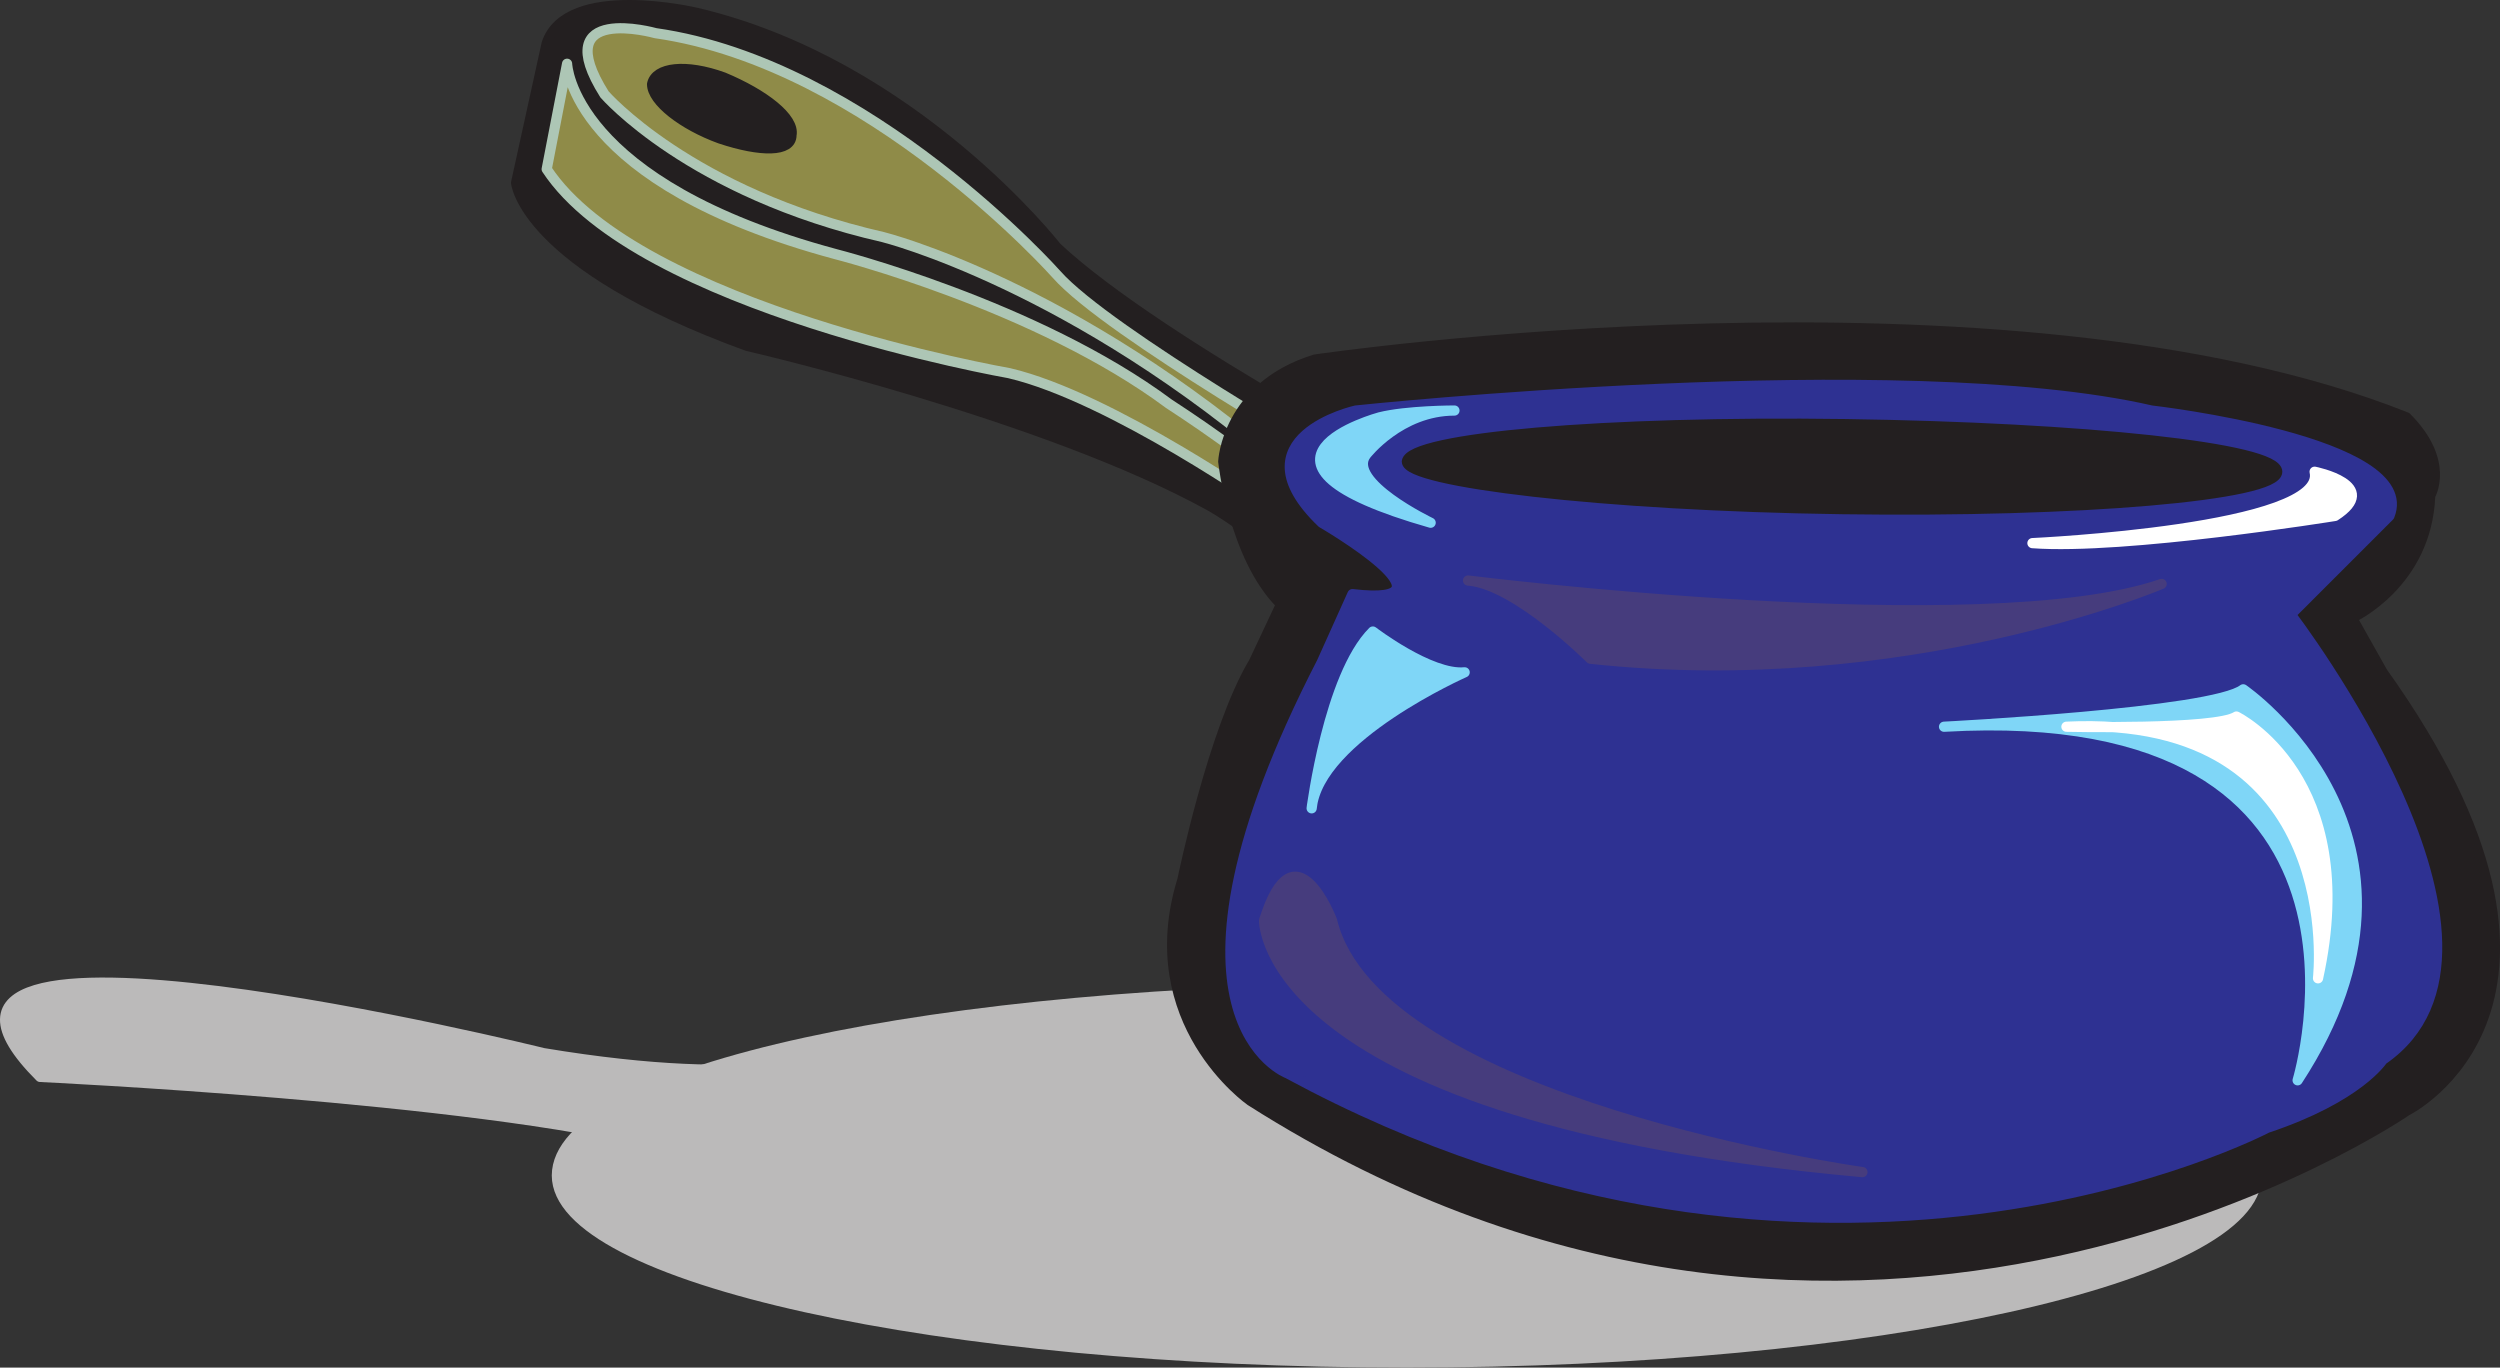
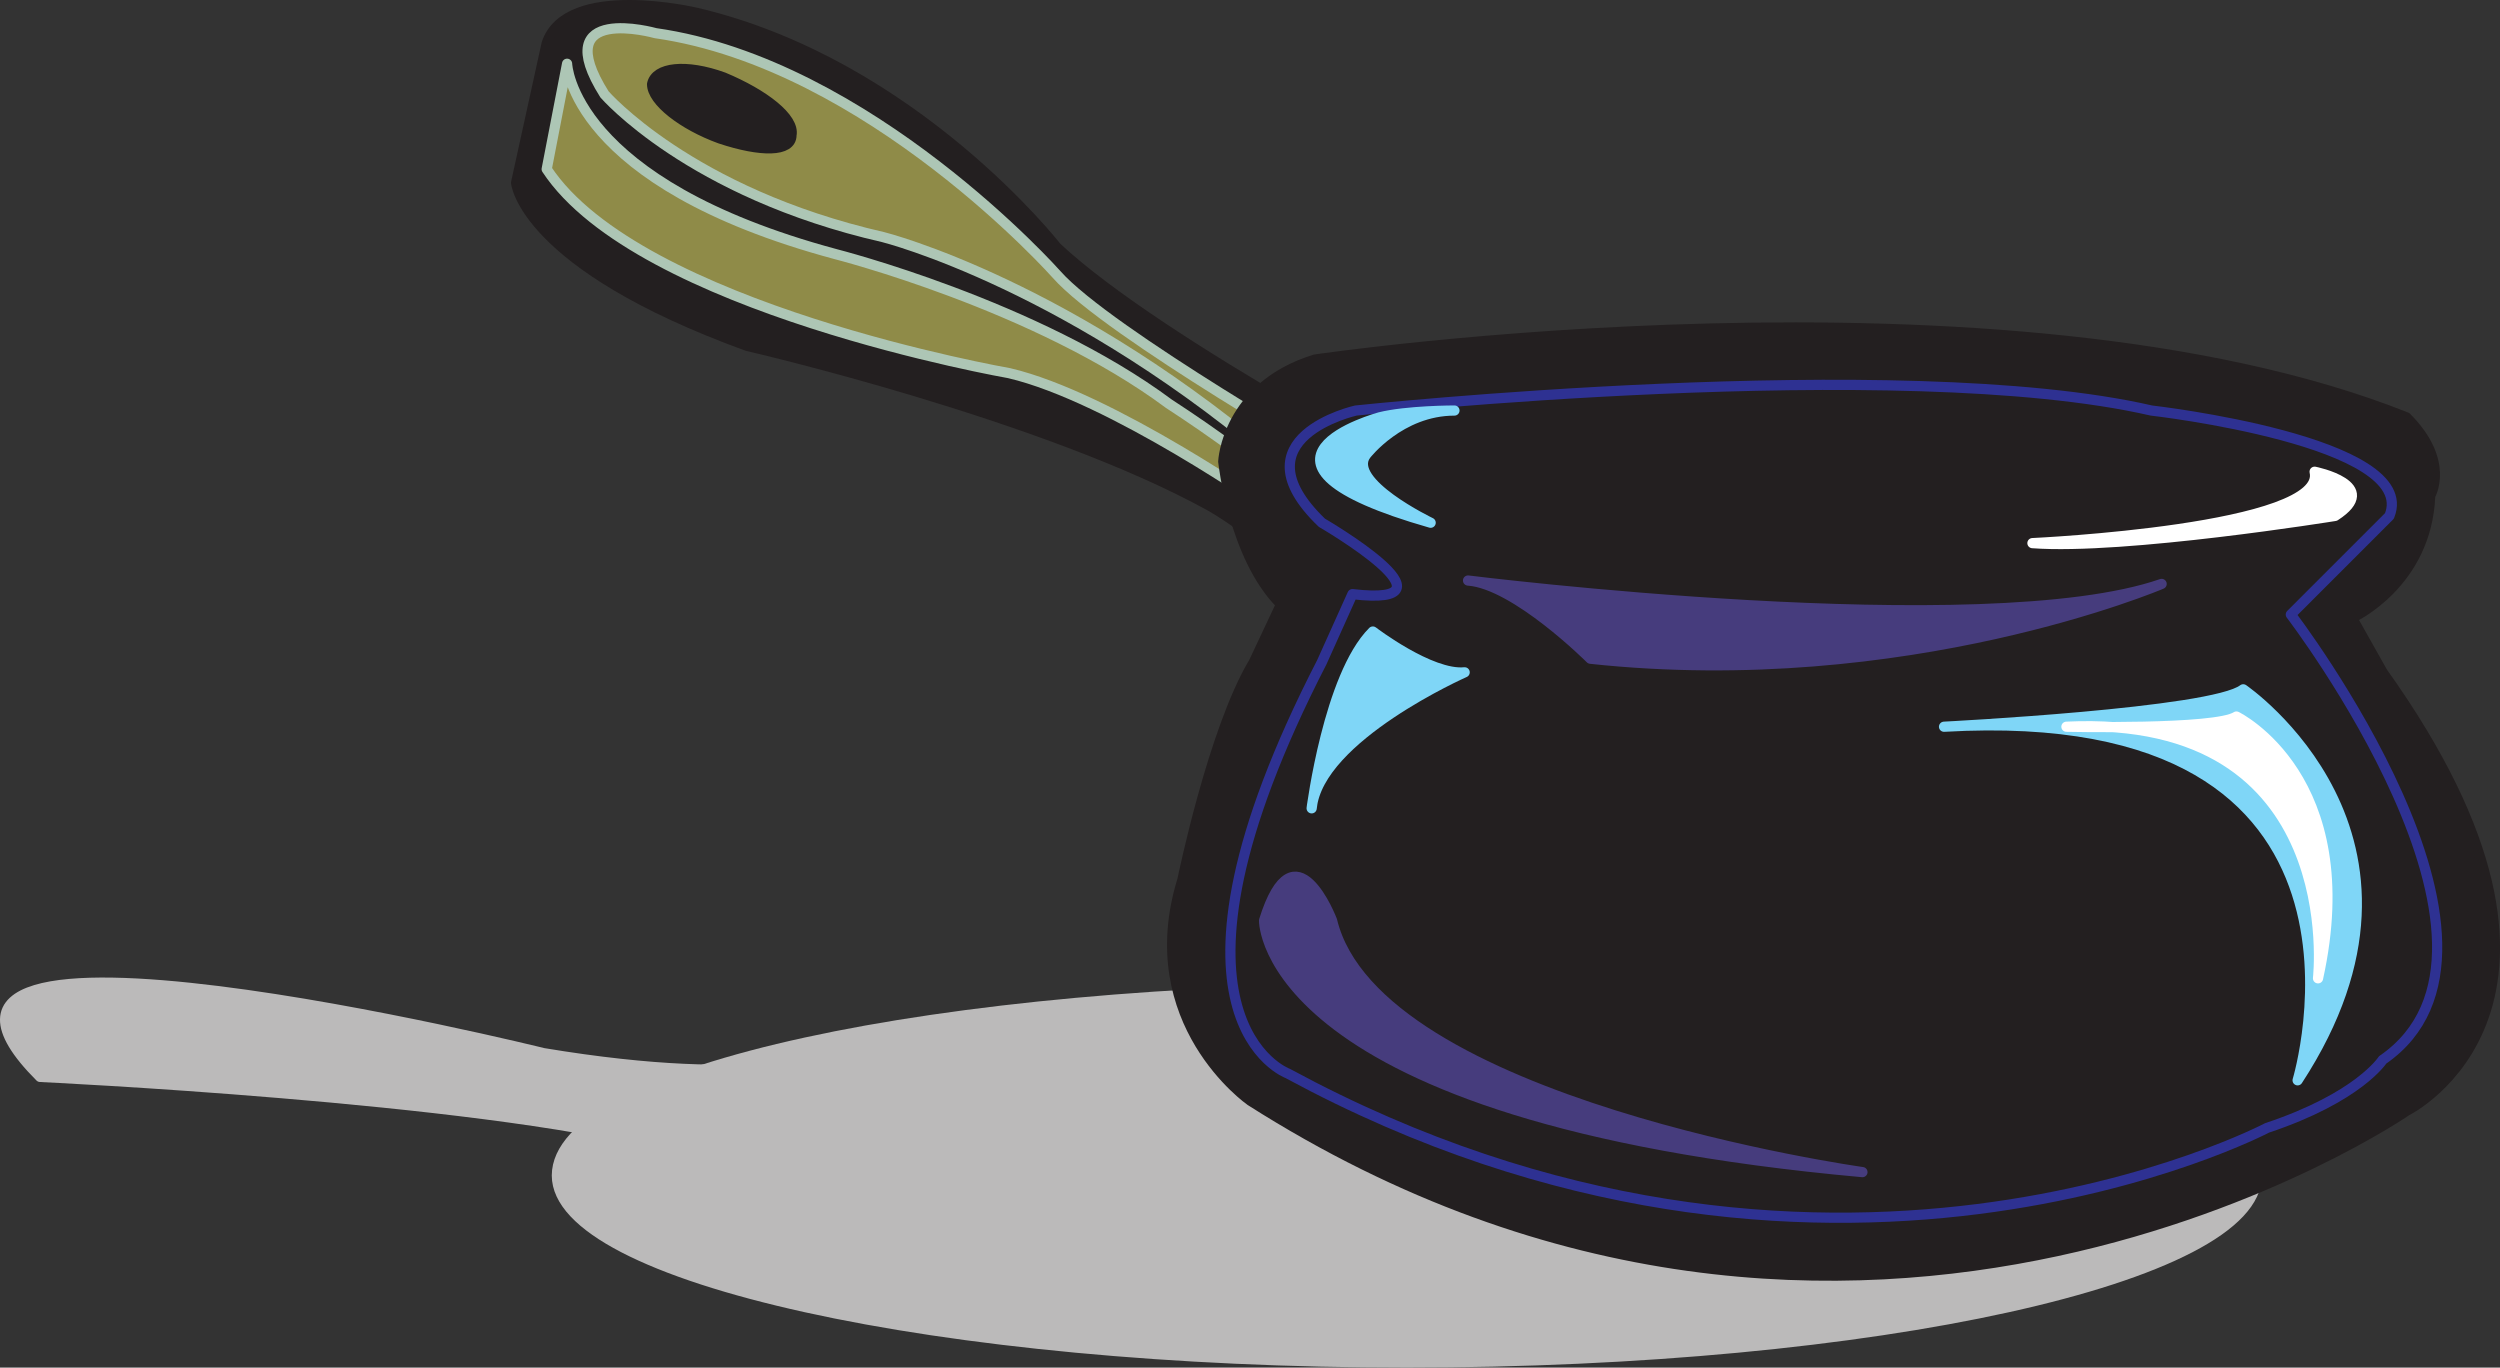
<svg xmlns="http://www.w3.org/2000/svg" width="551.49" height="301.688">
  <rect width="100%" height="100%" fill="#333333" stroke="none" />
  <path fill="#231f20" fill-rule="evenodd" d="M153.596 2.813s-28.5-6.75-33 6.75l-6.75 30.75s1.5 18 51 36c0 0 65.25 15 102 35.25 0 0 13.5 7.5 14.25 13.5 0 0 27.75-18.75 39-15.75 0 0-63.75-33-87-54.75 0 0-31.5-40.5-79.5-51.75" />
  <path fill="none" stroke="#231f20" stroke-linecap="round" stroke-linejoin="round" stroke-miterlimit="10" stroke-width="2.25" d="M153.596 2.813s-28.5-6.75-33 6.75l-6.75 30.75s1.5 18 51 36c0 0 65.25 15 102 35.25 0 0 13.5 7.5 14.25 13.5 0 0 27.75-18.75 39-15.75 0 0-63.75-33-87-54.75 0 0-31.5-40.5-79.5-51.75zm0 0" />
  <path fill="#8f8b48" fill-rule="evenodd" d="M144.596 7.313s-24-6.75-11.25 13.5c0 0 18.75 21.75 61.5 31.5 0 0 42 10.5 89.25 51.75l12.75-.75s-52.5-30-63.75-42.75c0 0-41.25-46.5-88.5-53.25" />
  <path fill="none" stroke="#adc6b5" stroke-linecap="round" stroke-linejoin="round" stroke-miterlimit="10" stroke-width="2.25" d="M144.596 7.313s-24-6.75-11.25 13.5c0 0 18.75 21.75 61.5 31.5 0 0 42 10.5 89.25 51.75l12.75-.75s-52.5-30-63.75-42.75c0 0-41.25-46.5-88.5-53.25zm0 0" />
  <path fill="#8f8b48" fill-rule="evenodd" d="M125.096 14.063s.75 26.25 59.25 42c0 0 44.25 11.25 73.5 33 0 0 23.25 15 24.75 19.5l-2.25 3.75s-35.25-24.75-57.75-30c0 0-81.75-14.25-102-45l4.5-23.25" />
  <path fill="none" stroke="#adc6b5" stroke-linecap="round" stroke-linejoin="round" stroke-miterlimit="10" stroke-width="2.25" d="M125.096 14.063s.75 26.25 59.25 42c0 0 44.25 11.25 73.5 33 0 0 23.25 15 24.75 19.5l-2.25 3.75s-35.25-24.75-57.75-30c0 0-81.75-14.25-102-45zm0 0" />
  <path fill="#231f20" fill-rule="evenodd" d="M158.846 30.563c9 3 15.75 3 15.75-.75.75-3.75-6-9-15-12.75-8.25-3-15-2.25-15.75 1.5 0 3.75 6.75 9 15 12" />
  <path fill="none" stroke="#231f20" stroke-linecap="round" stroke-linejoin="round" stroke-miterlimit="10" stroke-width="2.25" d="M158.846 30.563c9 3 15.75 3 15.75-.75.75-3.75-6-9-15-12.75-8.25-3-15-2.25-15.75 1.5 0 3.75 6.75 9 15 12zm0 0" />
  <path fill="#bbbaba" fill-rule="evenodd" d="M310.346 300.563c-103.5 0-187.5-18.75-187.5-41.25 0-23.25 84-41.25 187.5-41.25s187.5 18 187.5 41.25c0 22.5-84 41.25-187.5 41.25" />
  <path fill="none" stroke="#bbbaba" stroke-linecap="round" stroke-linejoin="round" stroke-miterlimit="10" stroke-width="2.25" d="M310.346 300.563c-103.5 0-187.5-18.75-187.5-41.25 0-23.25 84-41.25 187.5-41.25s187.5 18 187.5 41.25c0 22.5-84 41.25-187.5 41.25zm0 0" />
  <path fill="#231f20" fill-rule="evenodd" stroke="#231f20" stroke-linecap="round" stroke-linejoin="round" stroke-miterlimit="10" stroke-width="2.25" d="M530.846 92.063c-88.5-35.25-240.75-12.75-240.75-12.75-19.5 6-20.25 22.5-20.25 22.5s2.25 21 12.75 31.5l-6 12.75c-9 15-15.75 48-15.75 48-9.75 31.5 15 48.75 15 48.75 134.25 85.5 255 2.25 255 2.25s47.25-23.25-5.25-96.75l-6.75-12s16.5-7.5 17.25-27c0 0 4.5-7.5-5.25-17.25" />
-   <path fill="#2e3192" fill-rule="evenodd" d="M291.596 146.063c-40.5 78.75-7.5 90.75-7.5 90.75 117.75 63.75 216 12 216 12 20.25-6.75 25.5-15 25.5-15 36-24.75-20.25-98.25-20.25-98.25l21.75-21.75c6.75-16.5-52.5-23.25-52.5-23.25-55.5-12.75-175.5 0-175.5 0s-27 6-7.5 24.75c0 0 32.25 18.75 6.75 15.75l-6.75 15" />
  <path fill="none" stroke="#2e3192" stroke-linecap="round" stroke-linejoin="round" stroke-miterlimit="10" stroke-width="2.25" d="M291.596 146.063c-40.5 78.75-7.5 90.75-7.5 90.75 117.75 63.75 216 12 216 12 20.25-6.75 25.5-15 25.5-15 36-24.75-20.25-98.25-20.25-98.25l21.75-21.75c6.75-16.5-52.5-23.25-52.5-23.25-55.5-12.75-175.5 0-175.5 0s-27 6-7.5 24.75c0 0 32.25 18.75 6.75 15.75zm0 0" />
  <path fill="#231f20" fill-rule="evenodd" d="M406.346 112.313c-53.25-.75-96-6-96-10.5.75-5.25 43.5-9 96.75-8.25 52.5.75 95.25 5.25 95.25 10.5s-43.5 9-96 8.25" />
  <path fill="none" stroke="#231f20" stroke-linecap="round" stroke-linejoin="round" stroke-miterlimit="10" stroke-width="2.25" d="M406.346 112.313c-53.25-.75-96-6-96-10.5.75-5.25 43.5-9 96.75-8.25 52.5.75 95.25 5.25 95.25 10.5s-43.5 9-96 8.25zm0 0" />
  <path fill="#463c7d" fill-rule="evenodd" d="M323.846 128.063s114 14.25 153 .75c0 0-56.25 24-126 16.5 0 0-16.5-16.5-27-17.25" />
-   <path fill="none" stroke="#463c7d" stroke-linecap="round" stroke-linejoin="round" stroke-miterlimit="10" stroke-width="2.25" d="M323.846 128.063s114 14.25 153 .75c0 0-56.25 24-126 16.5 0 0-16.5-16.5-27-17.25zm0 0" />
+   <path fill="none" stroke="#463c7d" stroke-linecap="round" stroke-linejoin="round" stroke-miterlimit="10" stroke-width="2.25" d="M323.846 128.063s114 14.25 153 .75c0 0-56.25 24-126 16.5 0 0-16.5-16.5-27-17.25z" />
  <path fill="#463c7d" fill-rule="evenodd" d="M410.846 258.563s-107.25-15-117-55.5c0 0-8.25-21.75-15 0 0 0-.75 43.5 132 55.5" />
  <path fill="none" stroke="#463c7d" stroke-linecap="round" stroke-linejoin="round" stroke-miterlimit="10" stroke-width="2.25" d="M410.846 258.563s-107.25-15-117-55.5c0 0-8.25-21.75-15 0 0 0-.75 43.5 132 55.5zm0 0" />
  <path fill="#7fd6f7" fill-rule="evenodd" d="M494.846 152.063s47.25 32.25 12 86.25c0 0 25.5-84-78-78 0 0 59.25-3 66-8.25" />
  <path fill="none" stroke="#7fd6f7" stroke-linecap="round" stroke-linejoin="round" stroke-miterlimit="10" stroke-width="2.25" d="M494.846 152.063s47.25 32.25 12 86.25c0 0 25.5-84-78-78 0 0 59.25-3 66-8.25zm0 0" />
  <path fill="#fff" fill-rule="evenodd" d="M493.346 158.063s27.75 13.5 18 57.75c0 0 6.75-58.5-55.5-55.5 0 0 33 .75 37.5-2.25" />
  <path fill="none" stroke="#fff" stroke-linecap="round" stroke-linejoin="round" stroke-miterlimit="10" stroke-width="2.25" d="M493.346 158.063s27.75 13.5 18 57.75c0 0 6.75-58.5-55.5-55.5 0 0 33 .75 37.5-2.25zm0 0" />
  <path fill="#bbbaba" fill-rule="evenodd" stroke="#bbbaba" stroke-linecap="round" stroke-linejoin="round" stroke-miterlimit="10" stroke-width="2.25" d="M184.346 232.313s-15 8.25-64.5 0c0 0-154.5-38.25-111 5.25 0 0 96 4.5 136.5 15" />
  <path fill="#7fd6f7" fill-rule="evenodd" d="M304.346 92.063s-36 9.75 11.25 23.25c0 0-18.75-9-14.25-15 0 0 7.5-9.75 19.5-9.75 0 0-10.5 0-16.5 1.5" />
  <path fill="none" stroke="#7fd6f7" stroke-linecap="round" stroke-linejoin="round" stroke-miterlimit="10" stroke-width="2.25" d="M304.346 92.063s-36 9.75 11.25 23.25c0 0-18.75-9-14.25-15 0 0 7.5-9.75 19.5-9.75 0 0-10.5 0-16.5 1.5zm0 0" />
  <path fill="#fff" fill-rule="evenodd" d="M448.346 119.813s65.25-3 62.25-15.75c0 0 15 3 4.5 9.75 0 0-46.5 7.5-66.75 6" />
  <path fill="none" stroke="#fff" stroke-linecap="round" stroke-linejoin="round" stroke-miterlimit="10" stroke-width="2.25" d="M448.346 119.813s65.25-3 62.25-15.75c0 0 15 3 4.5 9.75 0 0-46.5 7.5-66.75 6zm0 0" />
  <path fill="#7fd6f7" fill-rule="evenodd" d="M302.846 139.313s12.75 9.75 20.25 9c0 0-32.25 14.25-33.75 30 0 0 3.75-29.25 13.5-39" />
  <path fill="none" stroke="#7fd6f7" stroke-linecap="round" stroke-linejoin="round" stroke-miterlimit="10" stroke-width="2.25" d="M302.846 139.313s12.75 9.75 20.25 9c0 0-32.25 14.25-33.75 30 0 0 3.75-29.25 13.5-39zm0 0" />
</svg>